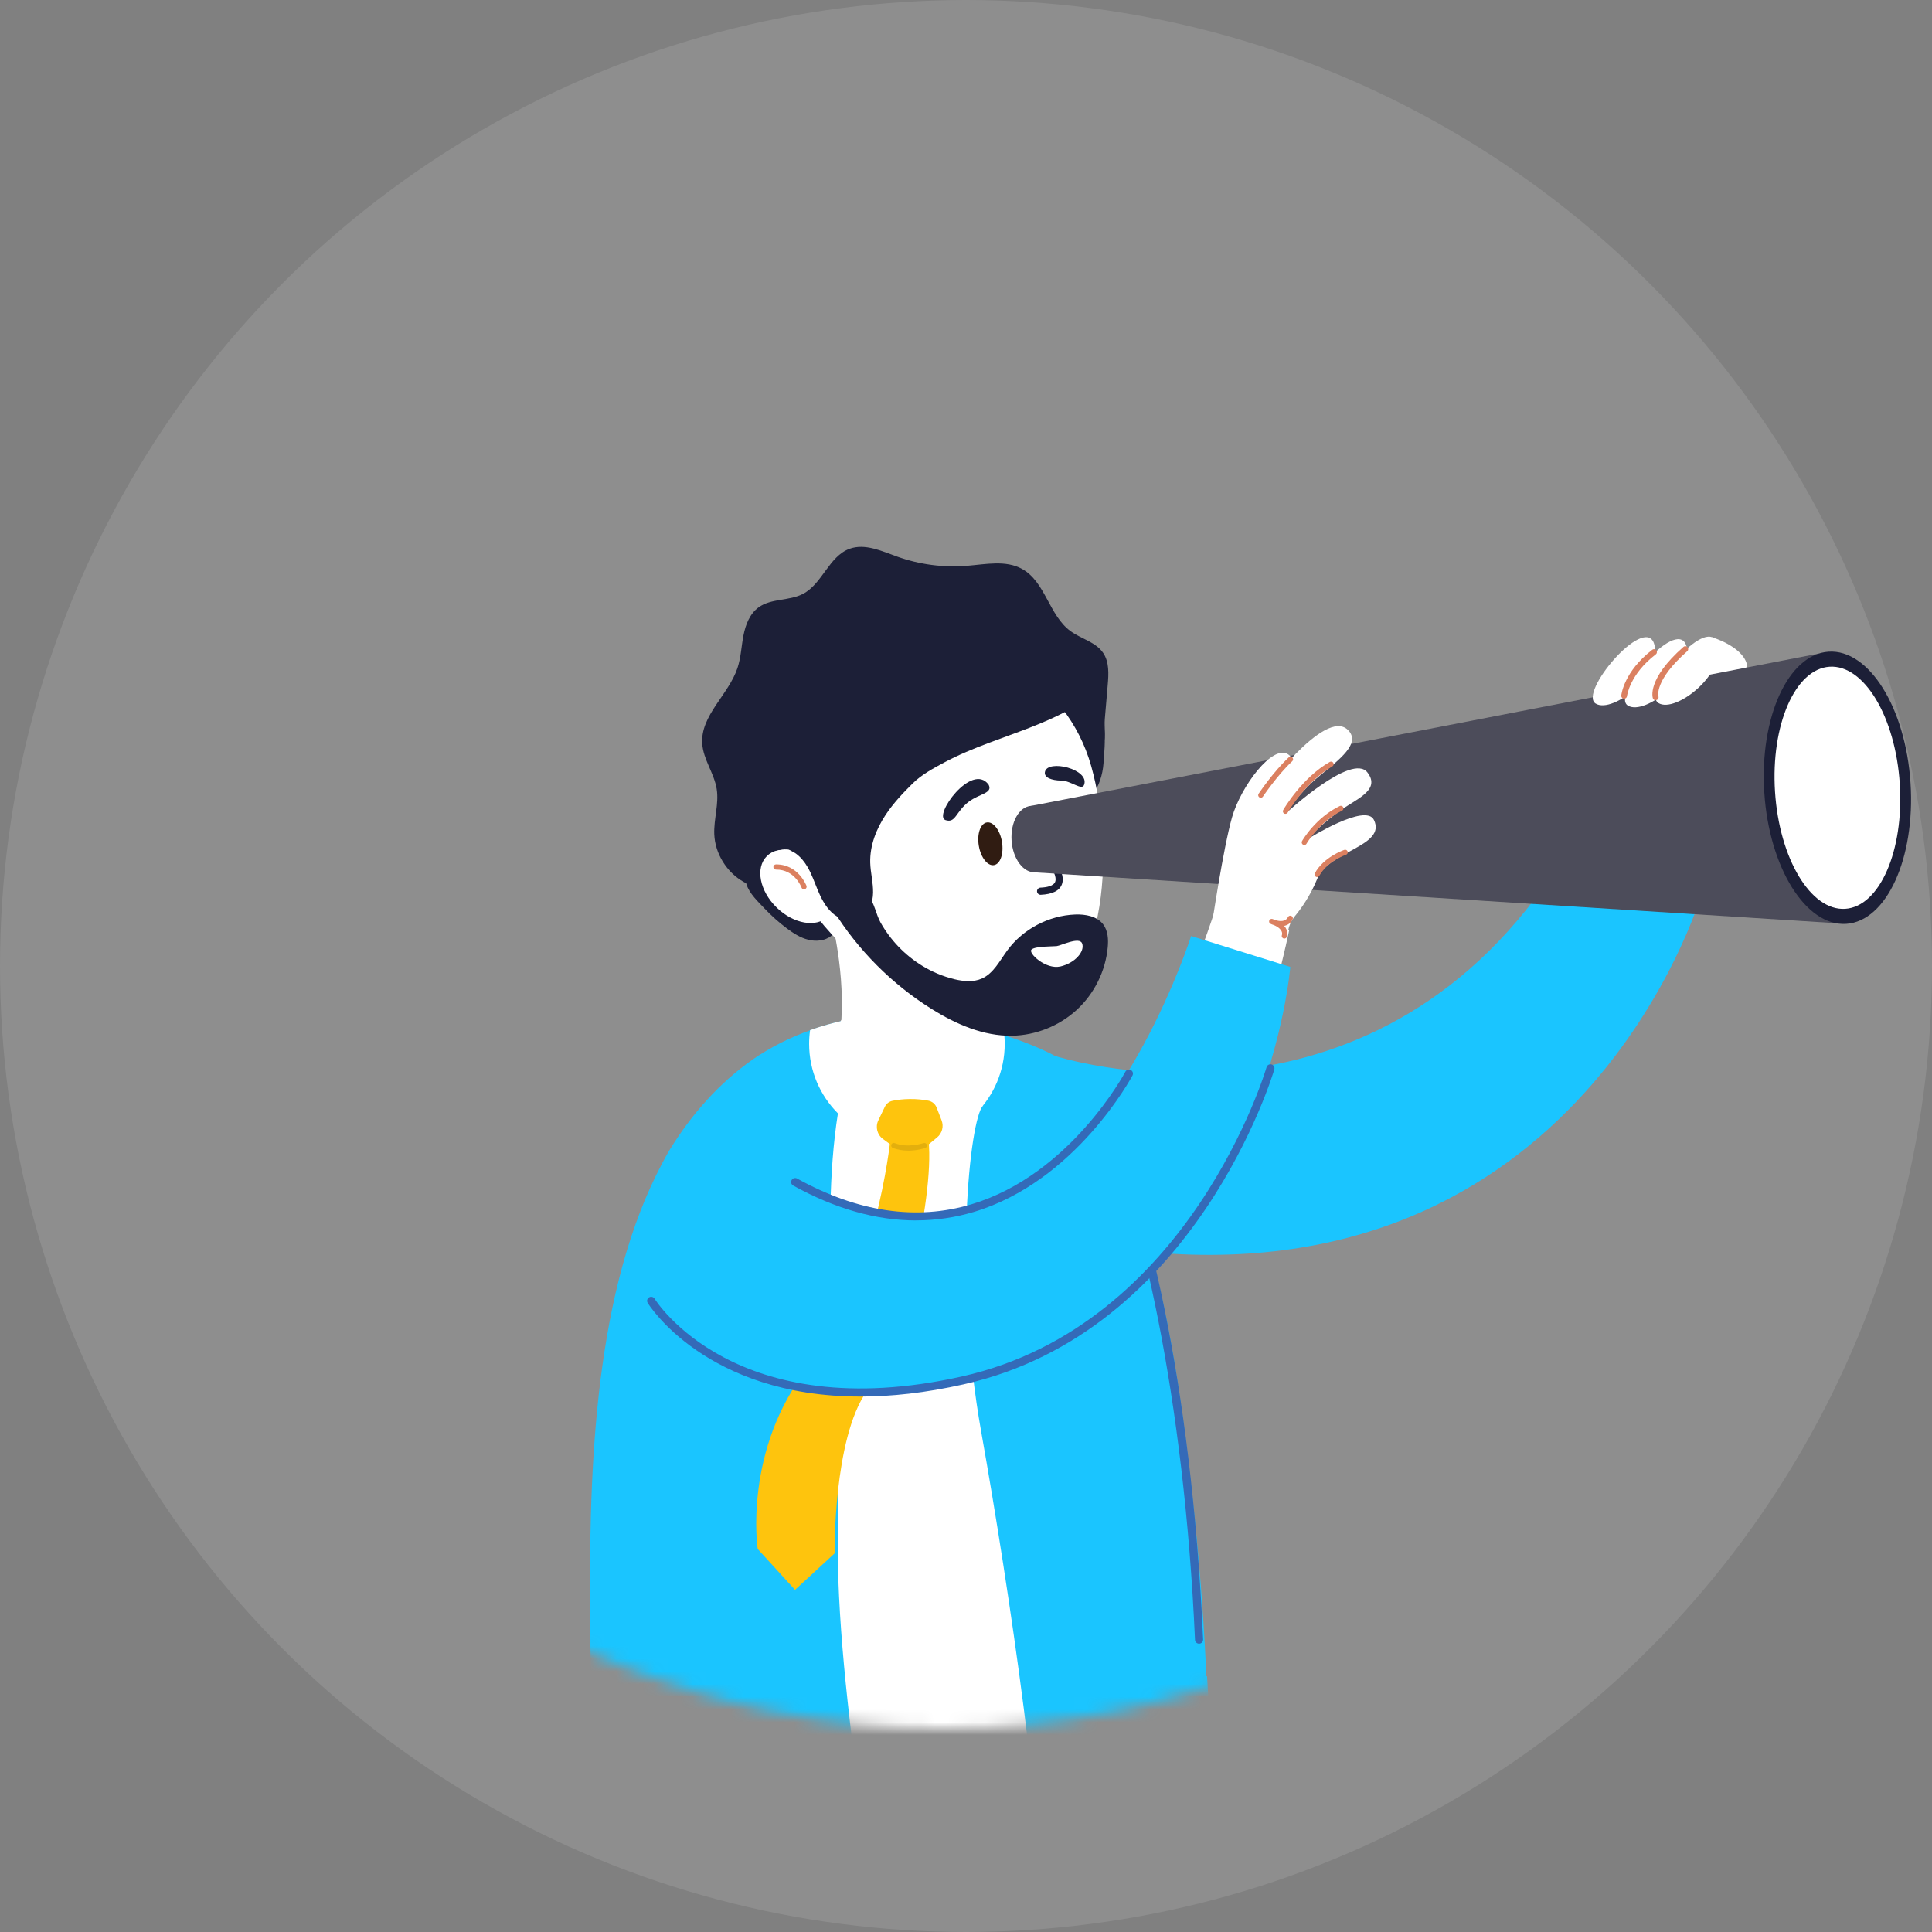
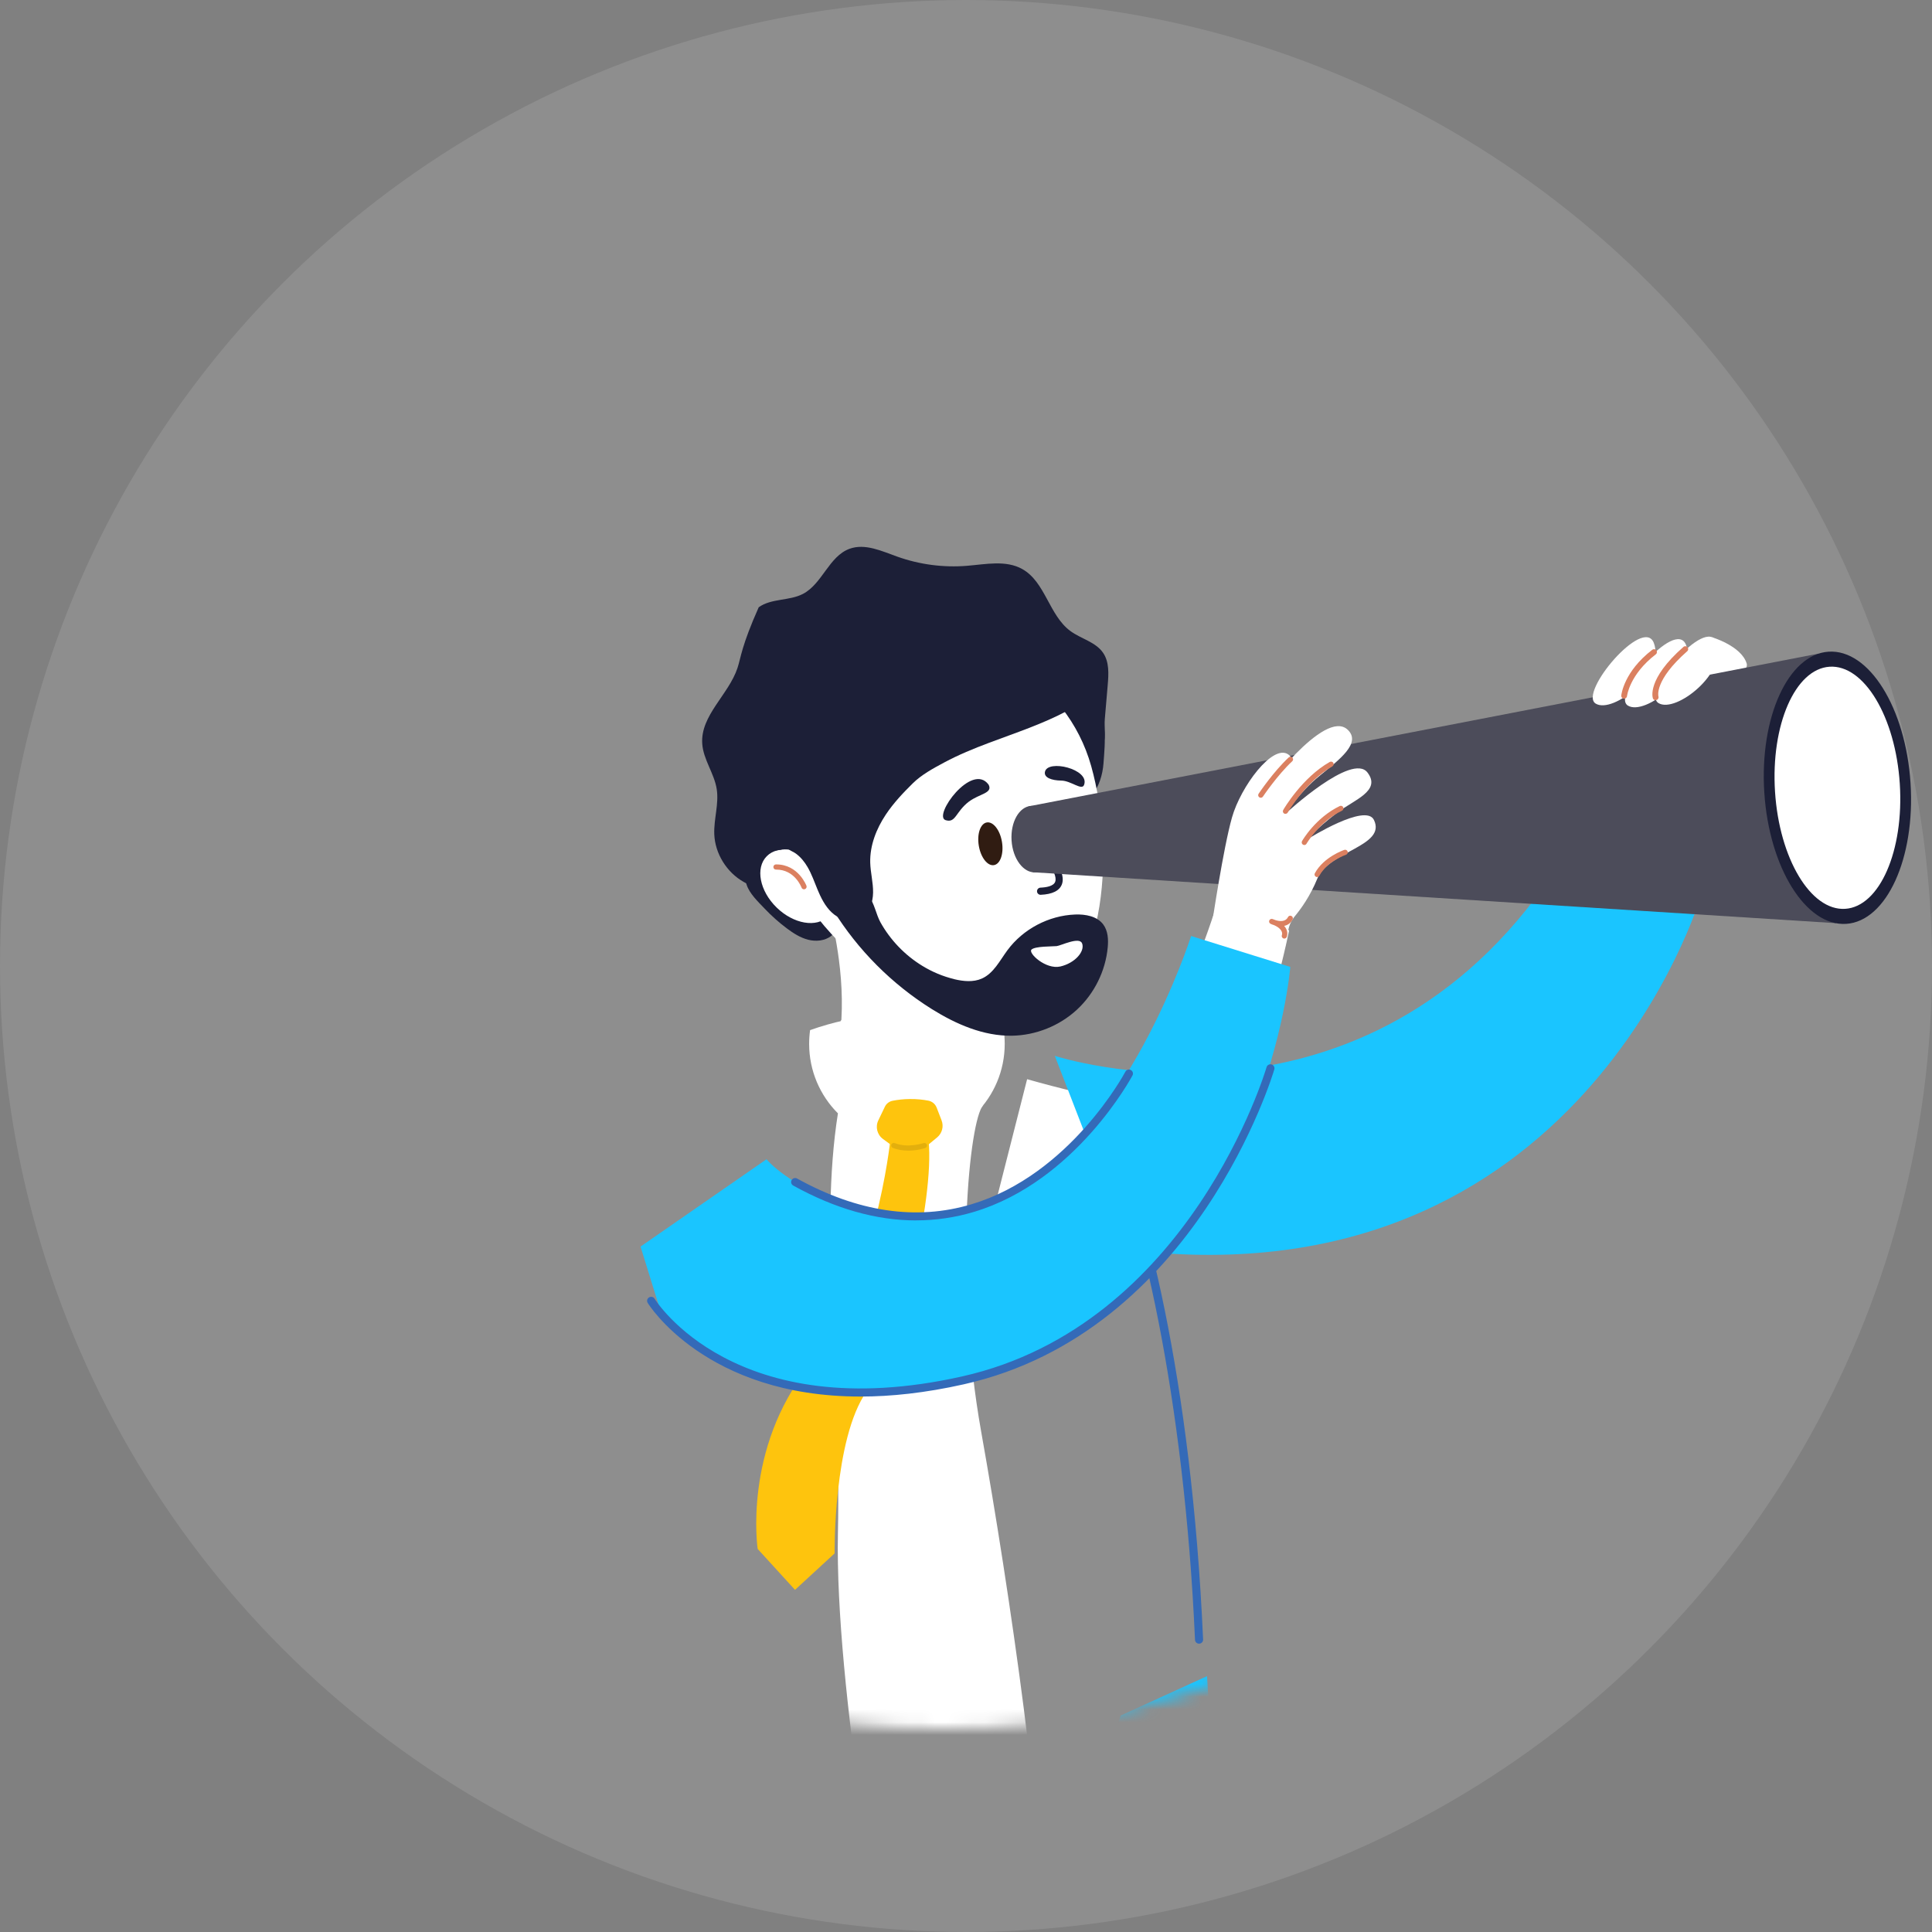
<svg xmlns="http://www.w3.org/2000/svg" width="152" height="152" viewBox="0 0 152 152" fill="none">
  <rect x="0" y="0" width="152" height="152" fill="#808080" stroke="none" />
  <circle cx="76" cy="76" r="76" fill="white" fill-opacity="0.11" />
  <path d="M80.813 84.907C91.113 87.819 102.634 89.452 111.893 83.331C117.568 79.684 121.992 74.618 126.356 69.302L131.996 73.6C129.114 77.526 126.068 81.425 122.433 85.034C114.491 93.102 104.879 97.031 93.508 96.628C88.257 96.505 83.238 95.633 78.354 94.552L80.809 84.904L80.813 84.907Z" fill="white" />
  <path d="M121.539 69.637L133.808 70.513C133.808 70.513 124.338 102.53 88.897 98.351L82.987 83.07C82.987 83.07 106.545 90.753 121.539 69.637Z" fill="#1AC5FF" />
  <mask id="mask0_1_75" style="mask-type:luminance" maskUnits="userSpaceOnUse" x="7" y="2" width="135" height="134">
    <path d="M74.266 136C111.417 136 141.533 106.003 141.533 69C141.533 31.997 111.417 2 74.266 2C37.116 2 7 31.997 7 69C7 106.003 37.116 136 74.266 136Z" fill="white" />
  </mask>
  <g mask="url(#mask0_1_75)">
-     <path d="M95.043 134.718C94.995 133.454 94.931 132.186 94.867 130.919C94.65 126.527 94.302 122.147 93.816 117.793C92.928 109.677 91.749 101.24 89.006 93.601C87.801 90.332 87.232 86.775 84.75 84.304C83.597 83.174 81.543 82.328 79.862 81.728C79.623 81.642 79.222 81.53 78.99 81.441C78.137 81.112 77.298 80.736 76.411 80.486C73.252 79.599 69.801 79.558 66.523 80.259C65.579 80.46 64.655 80.725 63.753 81.049C62.129 81.631 60.59 82.406 59.205 83.364C56.615 85.18 54.4 87.655 52.652 90.518C47.011 100.282 46.356 113.919 46.416 126.233C46.446 130.766 46.543 135.307 46.712 139.847C46.787 141.82 46.592 143.777 47.217 145.704C47.771 147.434 48.755 149.007 49.961 150.23C51.892 152.206 54.34 153.324 56.788 153.902C60.122 154.689 63.521 154.536 66.886 154.383C71.119 154.185 75.356 153.992 79.6 153.794C81.131 153.723 82.662 153.652 84.196 153.582C86.09 153.496 88.055 153.388 89.788 152.389C92.509 150.834 94.19 147.337 94.71 143.889C94.721 143.803 94.733 143.717 94.744 143.635C95.155 140.653 95.148 137.693 95.039 134.725L95.043 134.718Z" fill="#1AC5FF" />
    <path d="M79.046 82.123C79.046 86.388 75.603 89.844 71.355 89.844C67.106 89.844 63.659 86.388 63.659 82.123C63.659 81.757 63.685 81.396 63.734 81.045C64.644 80.721 65.576 80.456 66.523 80.255C69.809 79.554 73.26 79.595 76.422 80.483C77.313 80.732 78.182 81.049 79.016 81.437C79.035 81.66 79.046 81.892 79.046 82.123Z" fill="white" />
    <path d="M77.351 81.191C77.351 82.898 74.79 87.45 71.635 87.45C68.48 87.45 65.92 82.898 65.92 81.191C65.92 80.863 66.013 80.55 66.186 80.255C69.843 79.554 73.679 79.595 77.197 80.483C77.294 80.71 77.347 80.948 77.347 81.191H77.351Z" fill="white" />
    <path d="M66.04 81.81C66.347 79.647 66.253 77.451 66.006 75.546C65.591 72.307 64.749 69.899 64.749 69.899L75.719 71.983C74.798 75.315 75.764 78.376 76.456 79.96C76.77 80.684 77.029 81.097 77.029 81.097L66.04 81.806V81.81Z" fill="white" />
    <path d="M77.351 86.962C76.28 88.054 74.993 100.304 77.201 112.678C79.409 125.051 82.276 144.638 82.119 153.671L69.708 154.245C69.708 154.245 65.662 132.891 65.924 120.603C66.186 108.316 64.434 96.998 65.924 87.592L70.157 88.628L77.351 86.962Z" fill="white" />
    <path d="M73.683 87.118L74.079 88.147C74.263 88.621 74.121 89.161 73.728 89.486L71.643 91.204L69.468 89.609C69.008 89.273 68.854 88.658 69.101 88.147L69.618 87.07C69.738 86.82 69.966 86.652 70.239 86.6C70.621 86.526 71.074 86.47 71.579 86.466C72.133 86.459 72.623 86.514 73.031 86.593C73.327 86.649 73.574 86.846 73.683 87.126V87.118Z" fill="#FEC40D" />
    <path d="M70.041 89.731C70.041 89.731 68.885 100.916 63.66 107.469C58.434 114.023 59.61 121.863 59.61 121.863L62.548 125.081L65.662 122.214C65.662 122.214 65.546 113.203 68.188 109.46C70.831 105.717 73.522 94.403 73.058 89.731H70.041Z" fill="#FEC40D" />
    <path d="M94.964 131.866C95.559 141.521 95.851 148.716 95.559 151.233C95.268 153.749 87.071 156.791 82.123 157.026L82.115 153.671L88.171 134.971L94.964 131.869V131.866Z" fill="#1AC5FF" />
    <path d="M59.932 56.392C60.774 54.617 61.788 52.921 63.098 51.46C64.775 49.592 66.979 48.12 69.45 47.65C71.714 47.221 74.05 47.642 76.299 48.157C79.039 48.783 81.857 49.607 83.938 51.49C84.215 51.739 84.477 52.012 84.72 52.295C85.937 53.723 86.689 55.527 86.88 57.387C86.974 58.286 86.88 59.184 86.816 60.075C86.757 60.892 86.461 61.992 85.851 62.573C85.136 63.255 84.384 63.911 83.482 64.344C82.725 64.706 81.823 64.966 80.981 64.974C80.016 64.985 79.043 64.724 78.058 64.735C76.044 64.758 74.031 65.22 72.212 66.096C69.629 67.341 67.515 69.414 66.362 72.053C66.111 72.627 65.886 73.25 65.396 73.634C64.895 74.025 64.195 74.089 63.581 73.932C62.967 73.776 62.417 73.425 61.911 73.045C61.279 72.572 60.688 72.046 60.145 71.472C59.64 70.942 58.958 70.297 58.738 69.597C58.221 67.964 57.749 66.275 57.708 64.556C57.652 62.256 58.382 60.012 59.273 57.891C59.486 57.387 59.707 56.884 59.943 56.388L59.932 56.392Z" fill="#1C1F37" />
    <path d="M85.851 60.276C87.778 67.147 87.108 78.19 80.394 80.057C73.679 81.925 63.461 73.914 61.537 67.039C59.61 60.168 63.491 53.085 70.206 51.217C76.92 49.35 83.923 53.406 85.851 60.276Z" fill="white" />
    <path d="M64.382 68.061C65.718 69.365 66.066 71.17 65.16 72.091C64.254 73.011 62.435 72.702 61.099 71.397C59.763 70.092 59.415 68.288 60.321 67.367C61.227 66.446 63.045 66.756 64.382 68.061Z" fill="white" />
    <path d="M64.318 69.981C64.348 70.055 64.378 70.13 64.412 70.201C64.7 70.868 65.07 71.524 65.647 71.964C66.223 72.404 67.05 72.579 67.691 72.24C68.387 71.867 68.679 71.01 68.69 70.223C68.701 69.436 68.488 68.661 68.465 67.874C68.428 66.525 68.944 65.209 69.693 64.083C70.296 63.181 71.04 62.39 71.811 61.63C72.504 60.948 73.424 60.448 74.289 59.986C75.416 59.382 76.602 58.897 77.8 58.446C79.896 57.656 82.041 56.959 84.013 55.9C84.739 55.508 85.458 55.057 85.956 54.401C86.453 53.745 86.697 52.847 86.397 52.082C86.023 51.135 84.96 50.658 83.957 50.457C81.371 49.935 78.657 50.632 76.329 51.87C74.001 53.108 71.995 54.856 70.007 56.59C67.964 58.375 65.924 60.157 63.88 61.943C63.012 62.703 61.882 63.442 61.2 64.381C60.609 65.198 61.212 65.839 61.766 66.45C61.87 66.566 61.953 66.719 62.072 66.823C62.23 66.961 62.447 67.028 62.615 67.155C62.997 67.434 63.3 67.811 63.536 68.217C63.862 68.776 64.071 69.388 64.318 69.984V69.981Z" fill="#1C1F37" />
    <path d="M75.079 77.038C75.794 77.209 76.573 77.287 77.246 76.989C78.174 76.575 78.653 75.58 79.256 74.764C80.487 73.094 82.509 72.027 84.59 71.949C85.398 71.919 86.3 72.079 86.79 72.721C87.172 73.224 87.21 73.91 87.15 74.536C86.978 76.393 86.094 78.175 84.721 79.442C83.347 80.71 81.498 81.452 79.623 81.485C77.373 81.522 75.214 80.579 73.305 79.386C70.165 77.422 67.485 74.734 65.542 71.591C65.344 71.267 65.142 70.909 65.191 70.529C65.265 69.932 65.954 69.574 66.553 69.638C67.103 69.694 67.983 70.07 68.349 70.514C68.791 71.047 68.926 71.942 69.266 72.557C70.045 73.955 71.19 75.148 72.56 75.986C73.339 76.464 74.192 76.822 75.079 77.034V77.038Z" fill="#1C1F37" />
-     <path d="M87.15 53.887C87.224 53.026 87.277 52.082 86.79 51.367C86.206 50.505 85.057 50.267 84.215 49.648C82.531 48.41 82.243 45.778 80.416 44.764C79.132 44.052 77.553 44.395 76.086 44.514C74.229 44.667 72.339 44.417 70.588 43.791C69.367 43.355 68.054 42.732 66.837 43.176C65.216 43.769 64.7 45.927 63.173 46.725C62.091 47.288 60.684 47.064 59.692 47.776C58.988 48.28 58.655 49.152 58.491 49.998C58.326 50.845 58.296 51.721 58.026 52.541C57.33 54.658 55.092 56.291 55.249 58.517C55.335 59.766 56.193 60.843 56.387 62.077C56.574 63.255 56.148 64.444 56.196 65.637C56.256 67.162 57.177 68.638 58.513 69.388C59.03 69.679 59.089 69.623 59.149 69.06C59.194 68.631 59.179 68.072 59.408 67.699C59.613 67.36 59.898 67.099 60.313 67.054C60.572 67.024 61.747 66.7 62.147 66.875C63.244 67.352 63.454 66.614 64.281 65.757C65.067 64.94 65.598 63.93 66.103 62.927C66.145 62.845 66.171 62.767 66.238 62.707C66.309 62.644 66.414 62.603 66.493 62.554C66.669 62.446 66.841 62.334 67.013 62.222C67.357 61.995 67.694 61.757 68.02 61.511C68.679 61.015 69.304 60.478 69.891 59.904C70.924 58.897 71.856 57.771 73.035 56.936C74.042 56.22 75.195 55.743 76.34 55.273C78.2 54.509 80.248 53.745 82.168 54.338C83.74 54.822 84.852 56.116 85.701 57.454C85.929 57.816 86.124 58.196 86.345 58.558C86.581 58.938 86.641 59.016 86.805 58.562C87.026 57.947 86.865 57.205 86.921 56.567C86.996 55.672 87.075 54.781 87.15 53.887Z" fill="#1C1F37" />
+     <path d="M87.15 53.887C87.224 53.026 87.277 52.082 86.79 51.367C86.206 50.505 85.057 50.267 84.215 49.648C82.531 48.41 82.243 45.778 80.416 44.764C79.132 44.052 77.553 44.395 76.086 44.514C74.229 44.667 72.339 44.417 70.588 43.791C69.367 43.355 68.054 42.732 66.837 43.176C65.216 43.769 64.7 45.927 63.173 46.725C62.091 47.288 60.684 47.064 59.692 47.776C58.326 50.845 58.296 51.721 58.026 52.541C57.33 54.658 55.092 56.291 55.249 58.517C55.335 59.766 56.193 60.843 56.387 62.077C56.574 63.255 56.148 64.444 56.196 65.637C56.256 67.162 57.177 68.638 58.513 69.388C59.03 69.679 59.089 69.623 59.149 69.06C59.194 68.631 59.179 68.072 59.408 67.699C59.613 67.36 59.898 67.099 60.313 67.054C60.572 67.024 61.747 66.7 62.147 66.875C63.244 67.352 63.454 66.614 64.281 65.757C65.067 64.94 65.598 63.93 66.103 62.927C66.145 62.845 66.171 62.767 66.238 62.707C66.309 62.644 66.414 62.603 66.493 62.554C66.669 62.446 66.841 62.334 67.013 62.222C67.357 61.995 67.694 61.757 68.02 61.511C68.679 61.015 69.304 60.478 69.891 59.904C70.924 58.897 71.856 57.771 73.035 56.936C74.042 56.22 75.195 55.743 76.34 55.273C78.2 54.509 80.248 53.745 82.168 54.338C83.74 54.822 84.852 56.116 85.701 57.454C85.929 57.816 86.124 58.196 86.345 58.558C86.581 58.938 86.641 59.016 86.805 58.562C87.026 57.947 86.865 57.205 86.921 56.567C86.996 55.672 87.075 54.781 87.15 53.887Z" fill="#1C1F37" />
    <path d="M63.252 69.966C63.169 69.966 63.091 69.913 63.061 69.831C63.038 69.772 62.518 68.415 61.07 68.415C61.062 68.415 61.055 68.415 61.047 68.415C60.935 68.415 60.845 68.325 60.845 68.213C60.845 68.102 60.935 68.008 61.047 68.008C61.055 68.008 61.066 68.008 61.073 68.008C62.814 68.008 63.443 69.675 63.45 69.693C63.487 69.798 63.435 69.913 63.327 69.954C63.304 69.962 63.282 69.966 63.255 69.966H63.252Z" fill="#DB8060" />
-     <path d="M83.103 64.888C83.249 65.753 83.747 66.394 84.219 66.316C84.691 66.238 84.956 65.474 84.81 64.609C84.664 63.744 84.166 63.102 83.695 63.181C83.223 63.259 82.957 64.023 83.103 64.888Z" fill="#301C12" />
    <path d="M77.007 66.536C77.16 67.464 77.695 68.147 78.197 68.064C78.702 67.982 78.983 67.162 78.829 66.234C78.676 65.306 78.141 64.624 77.639 64.706C77.134 64.787 76.853 65.608 77.007 66.536Z" fill="#301C12" />
    <path d="M85.286 61.76C85.11 62.215 84.264 61.425 83.501 61.413C82.737 61.402 82.127 61.182 82.209 60.735C82.4 59.706 85.772 60.508 85.286 61.76Z" fill="#1C1F37" />
    <path d="M76.235 63.061C75.172 63.87 75.199 64.784 74.39 64.523C73.383 64.195 76.452 59.945 77.774 61.727C78.144 62.413 77.048 62.446 76.235 63.065V63.061Z" fill="#1C1F37" />
    <path d="M81.868 70.398C81.719 70.398 81.591 70.279 81.588 70.13C81.58 69.973 81.704 69.843 81.857 69.835C82.317 69.817 82.89 69.72 83.017 69.373C83.283 68.642 81.85 66.991 80.884 66.118C80.768 66.014 80.76 65.835 80.865 65.719C80.97 65.604 81.15 65.596 81.266 65.701C81.55 65.958 84.028 68.24 83.549 69.563C83.362 70.078 82.8 70.357 81.88 70.398C81.876 70.398 81.872 70.398 81.868 70.398Z" fill="#1C1F37" />
    <path d="M85.132 74.223C84.93 73.664 83.467 74.402 83.126 74.436C82.785 74.469 81.442 74.436 81.153 74.708C80.862 74.976 82.273 76.299 83.418 76.039C84.559 75.778 85.368 74.868 85.136 74.223H85.132Z" fill="white" />
    <path d="M71.444 90.526C71.066 90.526 70.643 90.47 70.239 90.309C70.134 90.269 70.086 90.149 70.127 90.045C70.168 89.94 70.288 89.892 70.393 89.933C71.437 90.35 72.646 89.933 72.657 89.933C72.762 89.896 72.882 89.952 72.919 90.056C72.956 90.16 72.9 90.28 72.796 90.317C72.758 90.328 72.178 90.529 71.448 90.529L71.444 90.526Z" fill="#E3AF0D" />
    <path d="M94.336 129.316C94.167 129.316 94.025 129.185 94.017 129.014C93.168 109.874 89.665 94.798 86.566 88.345C86.491 88.188 86.558 87.998 86.715 87.924C86.873 87.849 87.063 87.916 87.138 88.073C90.035 94.105 93.741 108.443 94.654 128.988C94.661 129.163 94.527 129.308 94.351 129.316C94.347 129.316 94.339 129.316 94.336 129.316Z" fill="#346AB8" />
    <path d="M63.367 95.096C63.266 94.876 63.177 94.832 63.18 94.891C63.453 95.506 64.146 95.916 64.954 96.368C66.317 97.065 68.091 97.504 69.914 97.583C78.537 97.874 85.357 91.655 89.777 84.49C92.187 80.576 94.085 76.203 95.578 71.647L101.425 73.194C100.354 78.234 98.827 83.26 96.529 88.11C91.712 98.541 82.31 107.648 70.221 108.439C63.117 108.968 54.074 106.295 51.39 98.724L63.375 95.096H63.367Z" fill="white" />
    <path d="M93.71 73.641C93.71 73.641 88.605 89.702 79.05 93.97C69.49 98.239 61.754 92.926 60.306 91.204L50.395 98.075L52.008 103.287C52.008 103.287 62.851 114.933 81.288 106.616C99.725 98.299 101.514 76.072 101.514 76.072L93.71 73.641Z" fill="#1AC5FF" />
    <path d="M72.077 96.017C68.944 96.017 65.707 95.1 62.406 93.273C62.252 93.187 62.196 92.997 62.282 92.844C62.368 92.692 62.559 92.636 62.712 92.721C67.485 95.361 72.096 96.043 76.422 94.749C84.211 92.423 88.497 84.4 88.538 84.318C88.621 84.162 88.811 84.102 88.965 84.184C89.122 84.266 89.182 84.456 89.1 84.609C89.055 84.691 84.657 92.945 76.61 95.35C75.127 95.793 73.615 96.013 72.077 96.013V96.017Z" fill="#346AB8" />
    <path d="M67.694 109.874C55.515 109.874 51.008 102.593 50.956 102.504C50.866 102.355 50.915 102.161 51.068 102.071C51.218 101.982 51.413 102.03 51.502 102.179C51.562 102.28 57.802 112.297 75.681 108.293C93.628 104.271 99.587 84.162 99.647 83.961C99.695 83.793 99.871 83.696 100.04 83.744C100.208 83.793 100.305 83.968 100.257 84.136C100.197 84.341 94.133 104.811 75.82 108.912C72.799 109.591 70.097 109.874 67.698 109.874H67.694Z" fill="#346AB8" />
  </g>
  <path d="M134.683 50.133C134.683 50.133 136.989 50.811 137.416 52.19C137.839 53.57 131.614 54.021 131.614 54.021L134.683 50.133Z" fill="white" />
  <path d="M137.042 68.172C136.952 68.172 136.866 68.12 136.828 68.031C136.78 67.915 136.836 67.781 136.956 67.733C140.013 66.487 141.709 67.386 141.78 67.423C141.892 67.483 141.934 67.624 141.87 67.733C141.81 67.841 141.672 67.882 141.559 67.822C141.559 67.822 139.969 66.998 137.131 68.154C137.102 68.165 137.072 68.172 137.045 68.172H137.042Z" fill="#DB8060" />
  <path d="M141.05 65.458C141.02 65.458 140.994 65.455 140.964 65.444C140.848 65.395 140.788 65.264 140.837 65.145C141.369 63.822 142.922 62.845 142.989 62.804C143.098 62.737 143.24 62.77 143.304 62.875C143.371 62.983 143.337 63.125 143.232 63.192C143.217 63.199 141.739 64.135 141.264 65.317C141.226 65.406 141.14 65.462 141.05 65.462V65.458Z" fill="#DB8060" />
  <path d="M79.585 66.126C79.678 67.568 80.517 68.691 81.46 68.631C82.403 68.571 83.092 67.352 82.998 65.909C82.905 64.467 82.066 63.344 81.123 63.404C80.18 63.464 79.491 64.683 79.585 66.126Z" fill="#4C4C5A" />
  <path d="M143.086 51.422L80.917 63.441L81.251 68.623L144.452 72.631L143.086 51.422Z" fill="#4C4C5A" />
  <path d="M145.248 72.685C148.425 72.482 150.691 67.524 150.311 61.611C149.93 55.697 147.046 51.068 143.869 51.271C140.692 51.474 138.425 56.432 138.806 62.346C139.187 68.259 142.071 72.888 145.248 72.685Z" fill="#1C1F37" />
  <path d="M145.172 71.502C147.882 71.329 149.805 66.925 149.466 61.664C149.128 56.404 146.656 52.281 143.945 52.454C141.234 52.627 139.312 57.032 139.65 62.292C139.989 67.552 142.461 71.675 145.172 71.502Z" fill="white" />
  <path d="M101.099 74.536L101.35 73.205C101.428 72.784 101.608 72.4 101.881 72.072C102.334 71.528 103.079 70.51 103.648 69.108C104.527 66.95 109.09 66.577 108.094 64.508C107.447 63.158 102.959 65.969 102.959 65.969C102.959 65.969 103.386 65.328 105.197 63.941C106.522 62.927 108.697 62.226 107.585 60.776C106.369 59.188 101.226 63.934 101.226 63.934C101.226 63.934 102.184 62.368 103.805 61.048C105.426 59.728 107.095 58.461 106.047 57.428C104.213 55.628 99.19 62.558 99.19 62.558C99.19 62.558 102.589 60.209 101.357 59.356C100.126 58.502 97.614 61.891 96.929 64.306C96.241 66.722 95.361 72.653 95.361 72.653L101.103 74.532L101.099 74.536Z" fill="white" />
  <path d="M99.19 62.763C99.153 62.763 99.111 62.752 99.078 62.73C98.984 62.666 98.958 62.539 99.022 62.446C99.07 62.375 100.189 60.709 101.391 59.59C101.473 59.516 101.604 59.52 101.679 59.602C101.758 59.684 101.75 59.814 101.668 59.889C100.5 60.977 99.37 62.659 99.359 62.674C99.317 62.733 99.254 62.763 99.186 62.763H99.19Z" fill="#DB8060" />
  <path d="M101.133 64.031C101.099 64.031 101.061 64.023 101.031 64.005C100.934 63.949 100.9 63.826 100.957 63.725C101.016 63.621 102.457 61.171 104.621 59.945C104.718 59.889 104.842 59.922 104.898 60.019C104.954 60.116 104.92 60.239 104.823 60.295C102.757 61.466 101.323 63.9 101.312 63.926C101.275 63.99 101.207 64.027 101.136 64.027L101.133 64.031Z" fill="#DB8060" />
  <path d="M102.615 66.48C102.581 66.48 102.548 66.472 102.514 66.454C102.417 66.398 102.383 66.275 102.435 66.178C102.476 66.103 103.502 64.333 105.403 63.416C105.504 63.367 105.628 63.408 105.677 63.509C105.725 63.609 105.684 63.732 105.583 63.781C103.798 64.642 102.802 66.361 102.791 66.379C102.753 66.446 102.682 66.484 102.611 66.484L102.615 66.48Z" fill="#DB8060" />
  <path d="M103.625 69.004C103.592 69.004 103.558 68.996 103.528 68.978C103.431 68.925 103.393 68.802 103.446 68.702C104.138 67.427 105.699 66.886 105.766 66.864C105.875 66.827 105.987 66.886 106.025 66.991C106.062 67.099 106.002 67.211 105.897 67.248C105.882 67.252 104.419 67.759 103.805 68.892C103.768 68.959 103.697 69 103.625 69V69.004Z" fill="#DB8060" />
  <path d="M101.043 73.843C101.013 73.843 100.987 73.835 100.96 73.824C100.859 73.779 100.811 73.66 100.856 73.559C100.859 73.548 100.904 73.425 100.829 73.265C100.766 73.135 100.612 72.952 100.231 72.784C100.13 72.754 100.036 72.717 99.961 72.68C99.864 72.635 99.819 72.519 99.86 72.419C99.901 72.318 100.014 72.27 100.115 72.303C100.204 72.333 100.287 72.363 100.365 72.396C100.654 72.482 101.129 72.553 101.331 72.154C101.38 72.053 101.503 72.012 101.604 72.064C101.705 72.113 101.746 72.236 101.694 72.337C101.541 72.642 101.297 72.788 101.032 72.844C101.106 72.926 101.166 73.015 101.208 73.112C101.35 73.436 101.241 73.694 101.23 73.724C101.196 73.798 101.121 73.843 101.043 73.843Z" fill="#DB8060" />
  <path d="M135.05 50.531C134.219 48.425 129.114 54.472 130.48 55.314C131.846 56.157 135.971 52.865 135.05 50.531Z" fill="white" />
  <path d="M132.644 50.729C131.813 48.623 126.707 54.669 128.074 55.512C129.44 56.355 133.564 53.063 132.644 50.729Z" fill="white" />
  <path d="M130.11 50.572C129.279 48.466 124.174 54.513 125.54 55.355C126.906 56.198 131.031 52.906 130.11 50.572Z" fill="white" />
  <path d="M127.778 54.968C127.778 54.968 127.763 54.968 127.756 54.968C127.632 54.957 127.539 54.845 127.554 54.722C127.561 54.647 127.756 52.843 129.994 51.12C130.091 51.046 130.237 51.061 130.312 51.161C130.387 51.258 130.372 51.404 130.271 51.478C128.201 53.07 128.006 54.748 128.006 54.763C127.995 54.878 127.898 54.968 127.782 54.968H127.778Z" fill="#DB8060" />
  <path d="M130.252 55.091C130.158 55.091 130.072 55.035 130.042 54.942C130.02 54.882 129.548 53.443 132.442 50.897C132.535 50.815 132.677 50.822 132.763 50.915C132.846 51.009 132.838 51.15 132.745 51.232C130.125 53.54 130.473 54.778 130.477 54.789C130.514 54.904 130.45 55.035 130.334 55.072C130.308 55.08 130.286 55.083 130.259 55.083L130.252 55.091Z" fill="#DB8060" />
</svg>